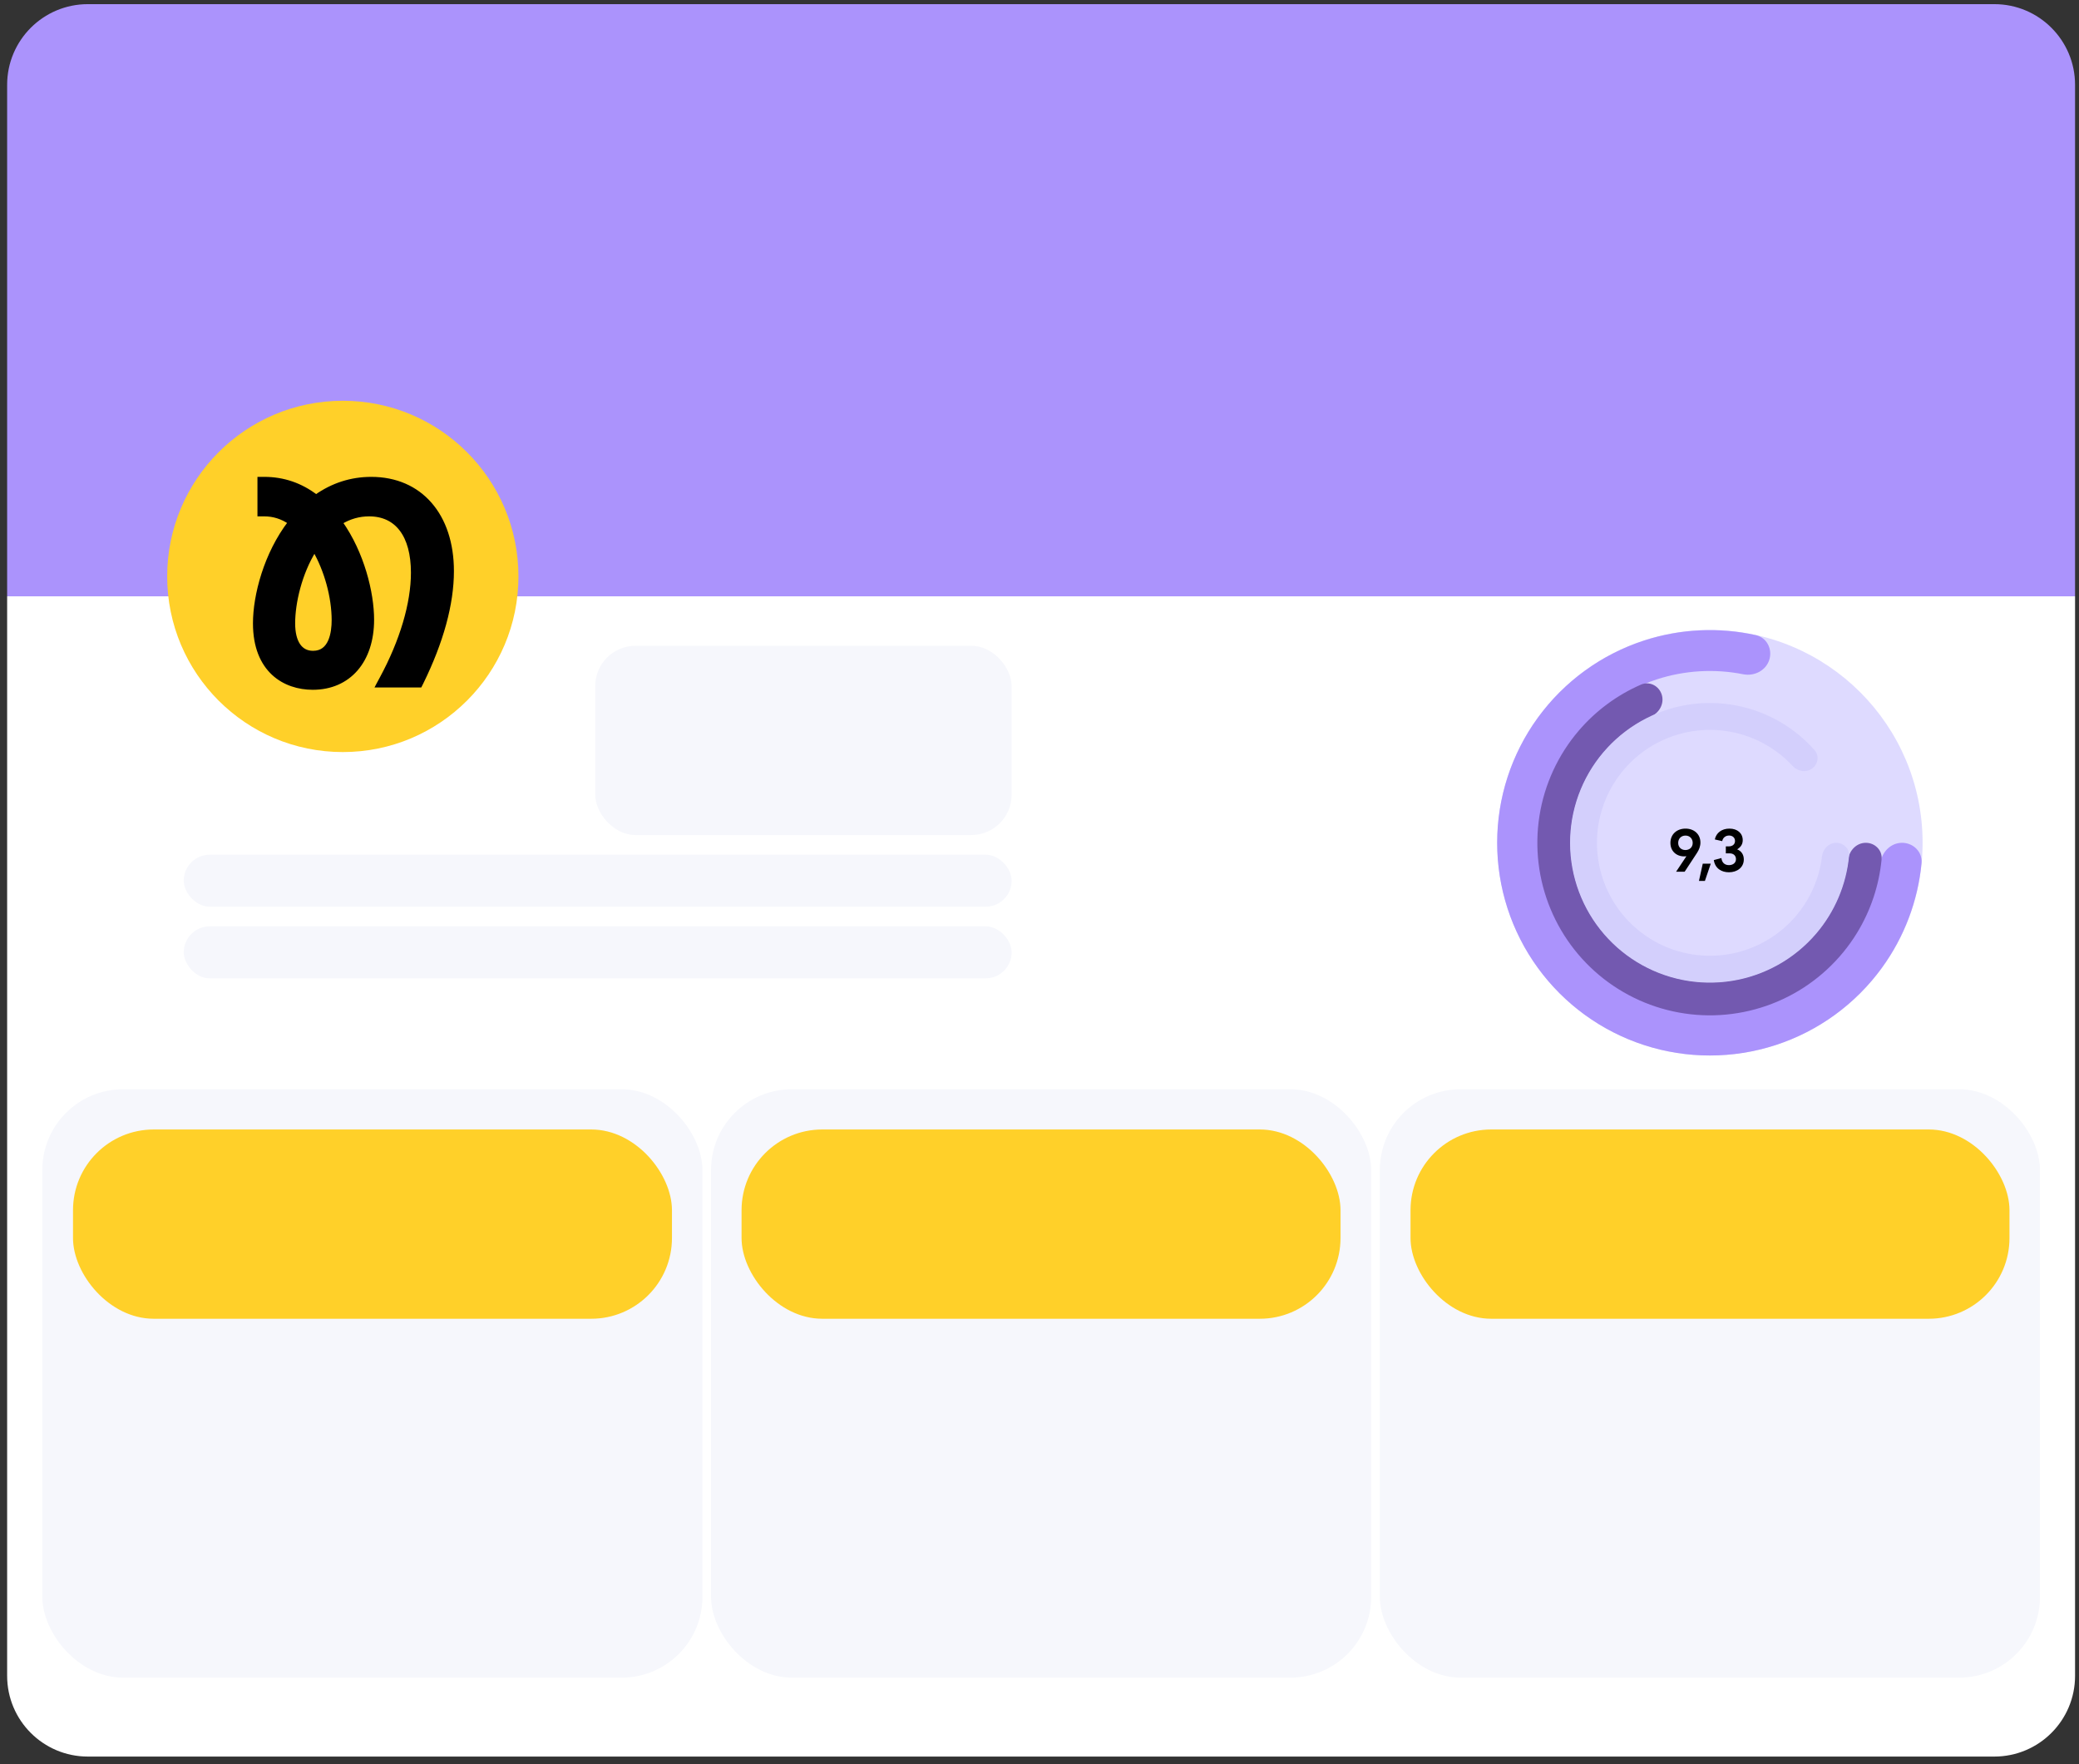
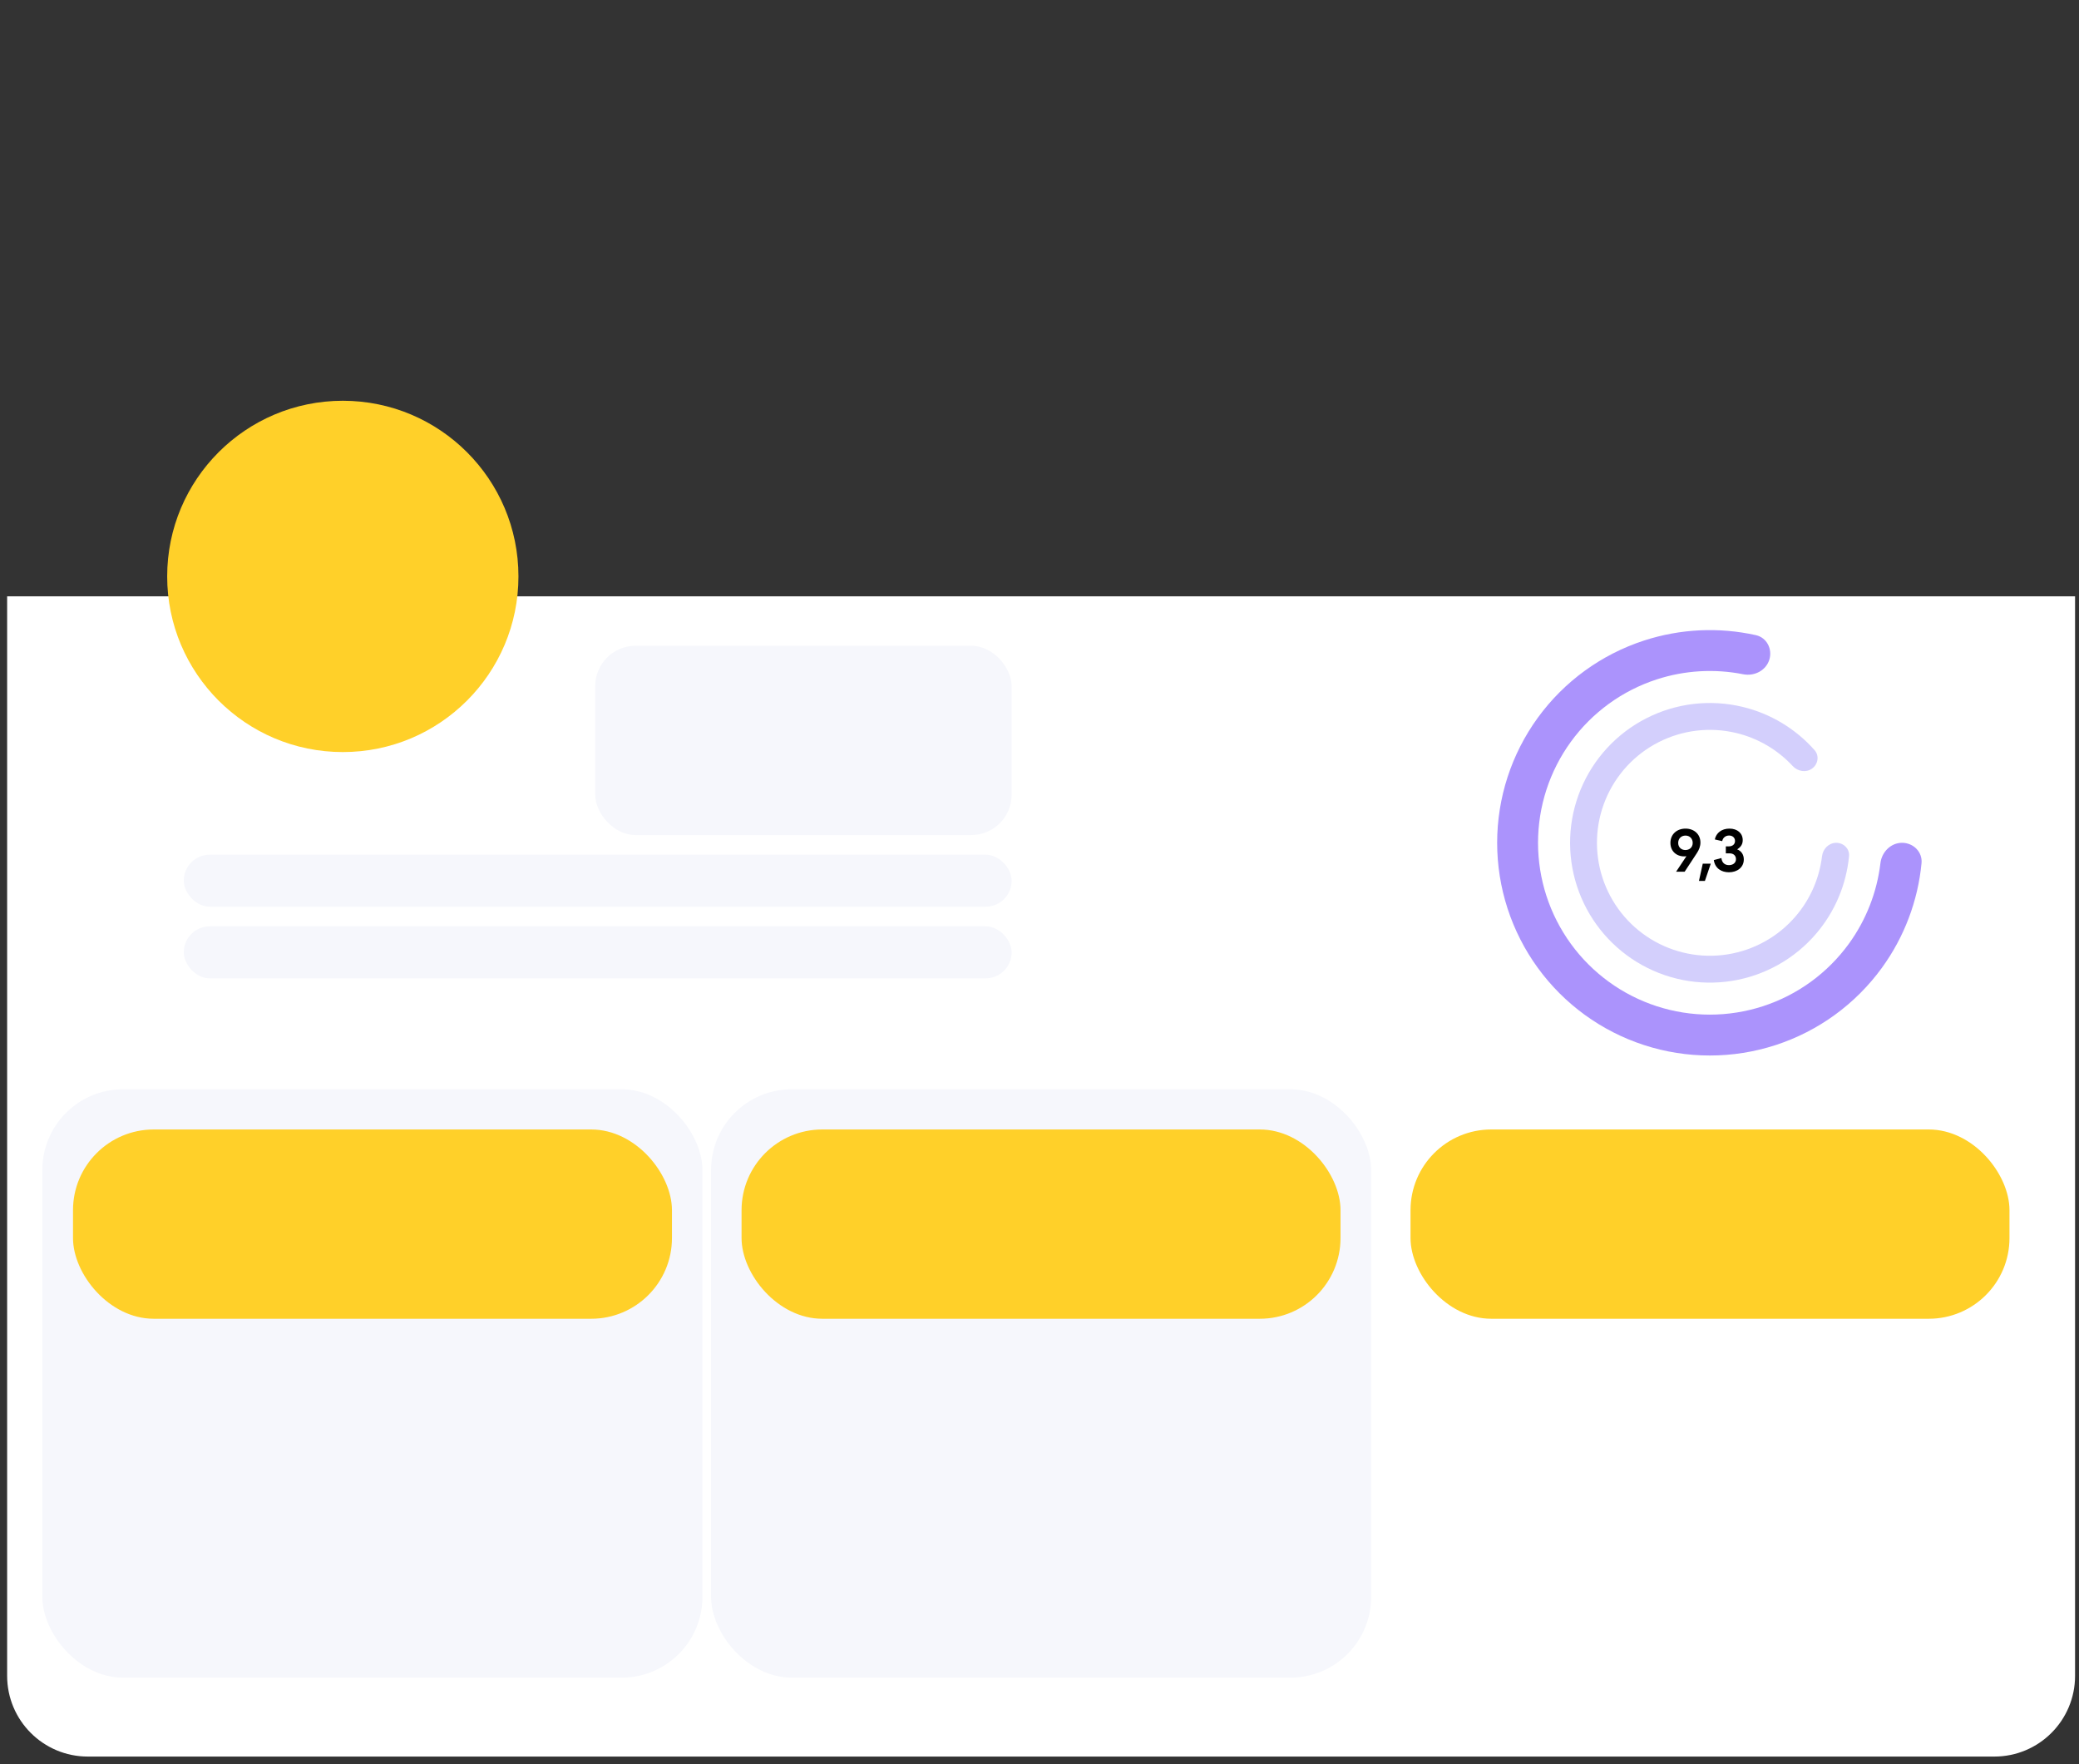
<svg xmlns="http://www.w3.org/2000/svg" width="198" height="168" viewBox="0 0 198 168" fill="none">
  <rect x="0" y="0" width="198" height="168" fill="#333333" stroke="none" />
-   <path d="M0.68 8.081C0.68 3.836 4.121 0.395 8.366 0.395H189.938C194.184 0.395 197.625 3.836 197.625 8.081V56.786H0.68V8.081Z" fill="#AB93FC" />
  <path d="M0.68 56.785H197.625V159.588C197.625 163.834 194.184 167.275 189.938 167.275H8.366C4.121 167.275 0.68 163.834 0.68 159.588V56.785Z" fill="white" />
-   <circle cx="162.849" cy="80.251" r="20.255" fill="#DEDAFF" />
  <circle cx="32.649" cy="54.891" r="16.727" fill="#FFD029" />
  <rect x="56.688" y="61.496" width="39.658" height="18.024" rx="3.843" fill="#F6F7FC" />
  <rect x="17.5" y="81.391" width="78.848" height="4.951" rx="2.476" fill="#F6F7FC" />
  <rect x="17.5" y="88.215" width="78.848" height="4.951" rx="2.476" fill="#F6F7FC" />
  <rect x="4.031" y="103.73" width="62.868" height="56.028" rx="7.687" fill="#F6F7FC" />
  <rect x="6.953" y="107.559" width="57.043" height="18.024" rx="7.687" fill="#FFD029" />
  <rect x="67.719" y="103.73" width="62.868" height="56.028" rx="7.687" fill="#F6F7FC" />
  <rect x="70.625" y="107.559" width="57.043" height="18.024" rx="7.687" fill="#FFD029" />
-   <rect x="131.414" y="103.73" width="62.868" height="56.028" rx="7.687" fill="#F6F7FC" />
  <rect x="134.336" y="107.559" width="57.043" height="18.024" rx="7.687" fill="#FFD029" />
-   <path d="M40.944 48.003C39.608 46.47 37.687 45.609 35.357 45.609C33.455 45.609 31.691 46.175 30.102 47.293C28.642 46.175 26.984 45.609 25.175 45.609H24.717V48.975H25.175C26.045 48.975 26.866 49.232 27.623 49.749C25.321 52.749 24.289 56.691 24.289 59.358C24.289 61.608 24.994 63.143 26.04 64.118C27.085 65.09 28.46 65.49 29.786 65.49C31.498 65.49 32.912 64.854 33.897 63.722C34.882 62.591 35.431 60.972 35.431 59.011C35.431 56.464 34.504 52.676 32.431 49.752C33.274 49.235 34.188 48.975 35.154 48.975C36.485 48.975 37.525 49.478 38.236 50.421C38.949 51.363 39.334 52.754 39.334 54.536C39.334 57.474 38.274 61.05 36.345 64.613L36.048 65.165L35.994 65.268H40L40.02 65.228L40.127 65.017C41.09 63.059 41.814 61.185 42.3 59.409C42.786 57.633 43.033 55.955 43.033 54.387C43.033 51.731 42.284 49.535 40.944 48.003H40.944ZM31.435 61.069C31.295 61.386 31.101 61.662 30.837 61.86C30.576 62.055 30.241 62.174 29.811 62.174C29.207 62.174 28.738 61.925 28.414 61.451C28.09 60.974 27.912 60.268 27.912 59.358C27.912 57.425 28.546 54.596 29.951 52.351C31.076 54.287 31.784 56.845 31.784 59.063C31.784 59.653 31.718 60.435 31.435 61.069H31.435Z" fill="black" stroke="black" stroke-width="0.395" />
  <path d="M160.524 78.907C161.324 78.907 161.945 79.42 161.945 80.235C161.945 80.592 161.815 80.921 161.621 81.218L160.443 83.012H159.628L160.611 81.537C160.546 81.548 160.476 81.553 160.405 81.553C159.649 81.553 159.087 81.046 159.087 80.268C159.087 79.436 159.714 78.907 160.524 78.907ZM160.524 79.571C160.114 79.571 159.827 79.857 159.827 80.273C159.827 80.678 160.119 80.948 160.519 80.948C160.703 80.948 160.87 80.883 160.989 80.786C161.129 80.662 161.21 80.484 161.21 80.273C161.21 79.857 160.924 79.571 160.524 79.571ZM162.373 83.887H161.806L162.168 82.245H162.93L162.373 83.887ZM164.661 83.066C163.975 83.066 163.343 82.72 163.219 81.904L163.943 81.71C163.992 82.137 164.245 82.385 164.661 82.385C165.029 82.385 165.331 82.185 165.331 81.813C165.331 81.467 165.072 81.267 164.753 81.267H164.364V80.597H164.672C164.969 80.597 165.239 80.424 165.239 80.084C165.239 79.771 165.002 79.566 164.678 79.566C164.348 79.566 164.089 79.76 164.019 80.1L163.316 79.938C163.446 79.312 163.975 78.907 164.71 78.907C165.472 78.907 165.974 79.355 165.974 80.003C165.974 80.354 165.828 80.646 165.445 80.883C165.866 81.051 166.077 81.407 166.077 81.845C166.077 82.607 165.439 83.066 164.661 83.066Z" fill="black" />
  <path d="M181.15 80.259C182.225 80.259 183.106 81.133 183.003 82.203C182.658 85.789 181.36 89.231 179.228 92.165C176.714 95.626 173.169 98.201 169.101 99.523C165.032 100.845 160.65 100.845 156.582 99.523C152.514 98.201 148.969 95.626 146.454 92.165C143.94 88.705 142.586 84.537 142.586 80.259C142.586 75.982 143.94 71.814 146.454 68.353C148.969 64.893 152.514 62.317 156.582 60.995C160.031 59.875 163.706 59.704 167.223 60.483C168.273 60.716 168.831 61.824 168.499 62.847C168.167 63.869 167.07 64.416 166.015 64.208C163.285 63.668 160.452 63.831 157.785 64.698C154.499 65.766 151.635 67.846 149.604 70.642C147.573 73.437 146.479 76.804 146.479 80.259C146.479 83.715 147.573 87.081 149.604 89.877C151.635 92.672 154.499 94.753 157.785 95.821C161.071 96.889 164.611 96.889 167.898 95.821C171.184 94.753 174.048 92.672 176.079 89.877C177.727 87.609 178.758 84.964 179.088 82.201C179.216 81.134 180.075 80.259 181.15 80.259Z" fill="#AB93FC" />
-   <path d="M177.697 80.259C178.569 80.259 179.284 80.968 179.2 81.836C178.961 84.313 178.162 86.711 176.855 88.844C175.271 91.428 173.004 93.523 170.305 94.899C167.605 96.275 164.577 96.877 161.556 96.639C158.535 96.402 155.639 95.333 153.187 93.552C150.736 91.771 148.824 89.347 147.665 86.547C146.505 83.747 146.142 80.682 146.616 77.689C147.09 74.696 148.383 71.892 150.351 69.588C151.976 67.685 154.009 66.184 156.292 65.192C157.091 64.844 157.986 65.305 158.256 66.134C158.525 66.963 158.066 67.846 157.274 68.212C155.543 69.012 153.999 70.179 152.752 71.639C151.162 73.5 150.118 75.765 149.736 78.183C149.353 80.6 149.646 83.077 150.582 85.338C151.519 87.6 153.063 89.558 155.043 90.997C157.024 92.436 159.363 93.299 161.804 93.491C164.244 93.683 166.69 93.197 168.871 92.085C171.052 90.974 172.883 89.281 174.162 87.194C175.165 85.557 175.798 83.728 176.024 81.834C176.128 80.969 176.825 80.259 177.697 80.259Z" fill="#7359B0" />
  <path d="M174.881 80.26C175.588 80.26 176.167 80.834 176.099 81.538C175.838 84.247 174.751 86.822 172.971 88.907C170.912 91.318 168.06 92.915 164.929 93.411C161.798 93.907 158.592 93.269 155.889 91.613C153.186 89.956 151.163 87.39 150.183 84.374C149.203 81.359 149.332 78.094 150.545 75.165C151.758 72.236 153.976 69.836 156.801 68.397C159.626 66.957 162.872 66.573 165.954 67.313C168.621 67.953 171.014 69.398 172.817 71.436C173.285 71.966 173.154 72.771 172.583 73.186C172.011 73.601 171.216 73.468 170.736 72.95C169.299 71.4 167.43 70.299 165.357 69.802C162.867 69.204 160.245 69.514 157.963 70.677C155.681 71.839 153.889 73.778 152.909 76.144C151.929 78.51 151.825 81.148 152.617 83.584C153.408 86.019 155.043 88.093 157.226 89.431C159.41 90.769 161.999 91.284 164.529 90.883C167.058 90.483 169.361 89.193 171.025 87.245C172.41 85.624 173.275 83.635 173.526 81.537C173.61 80.835 174.175 80.26 174.881 80.26Z" fill="#D3CFFC" />
</svg>